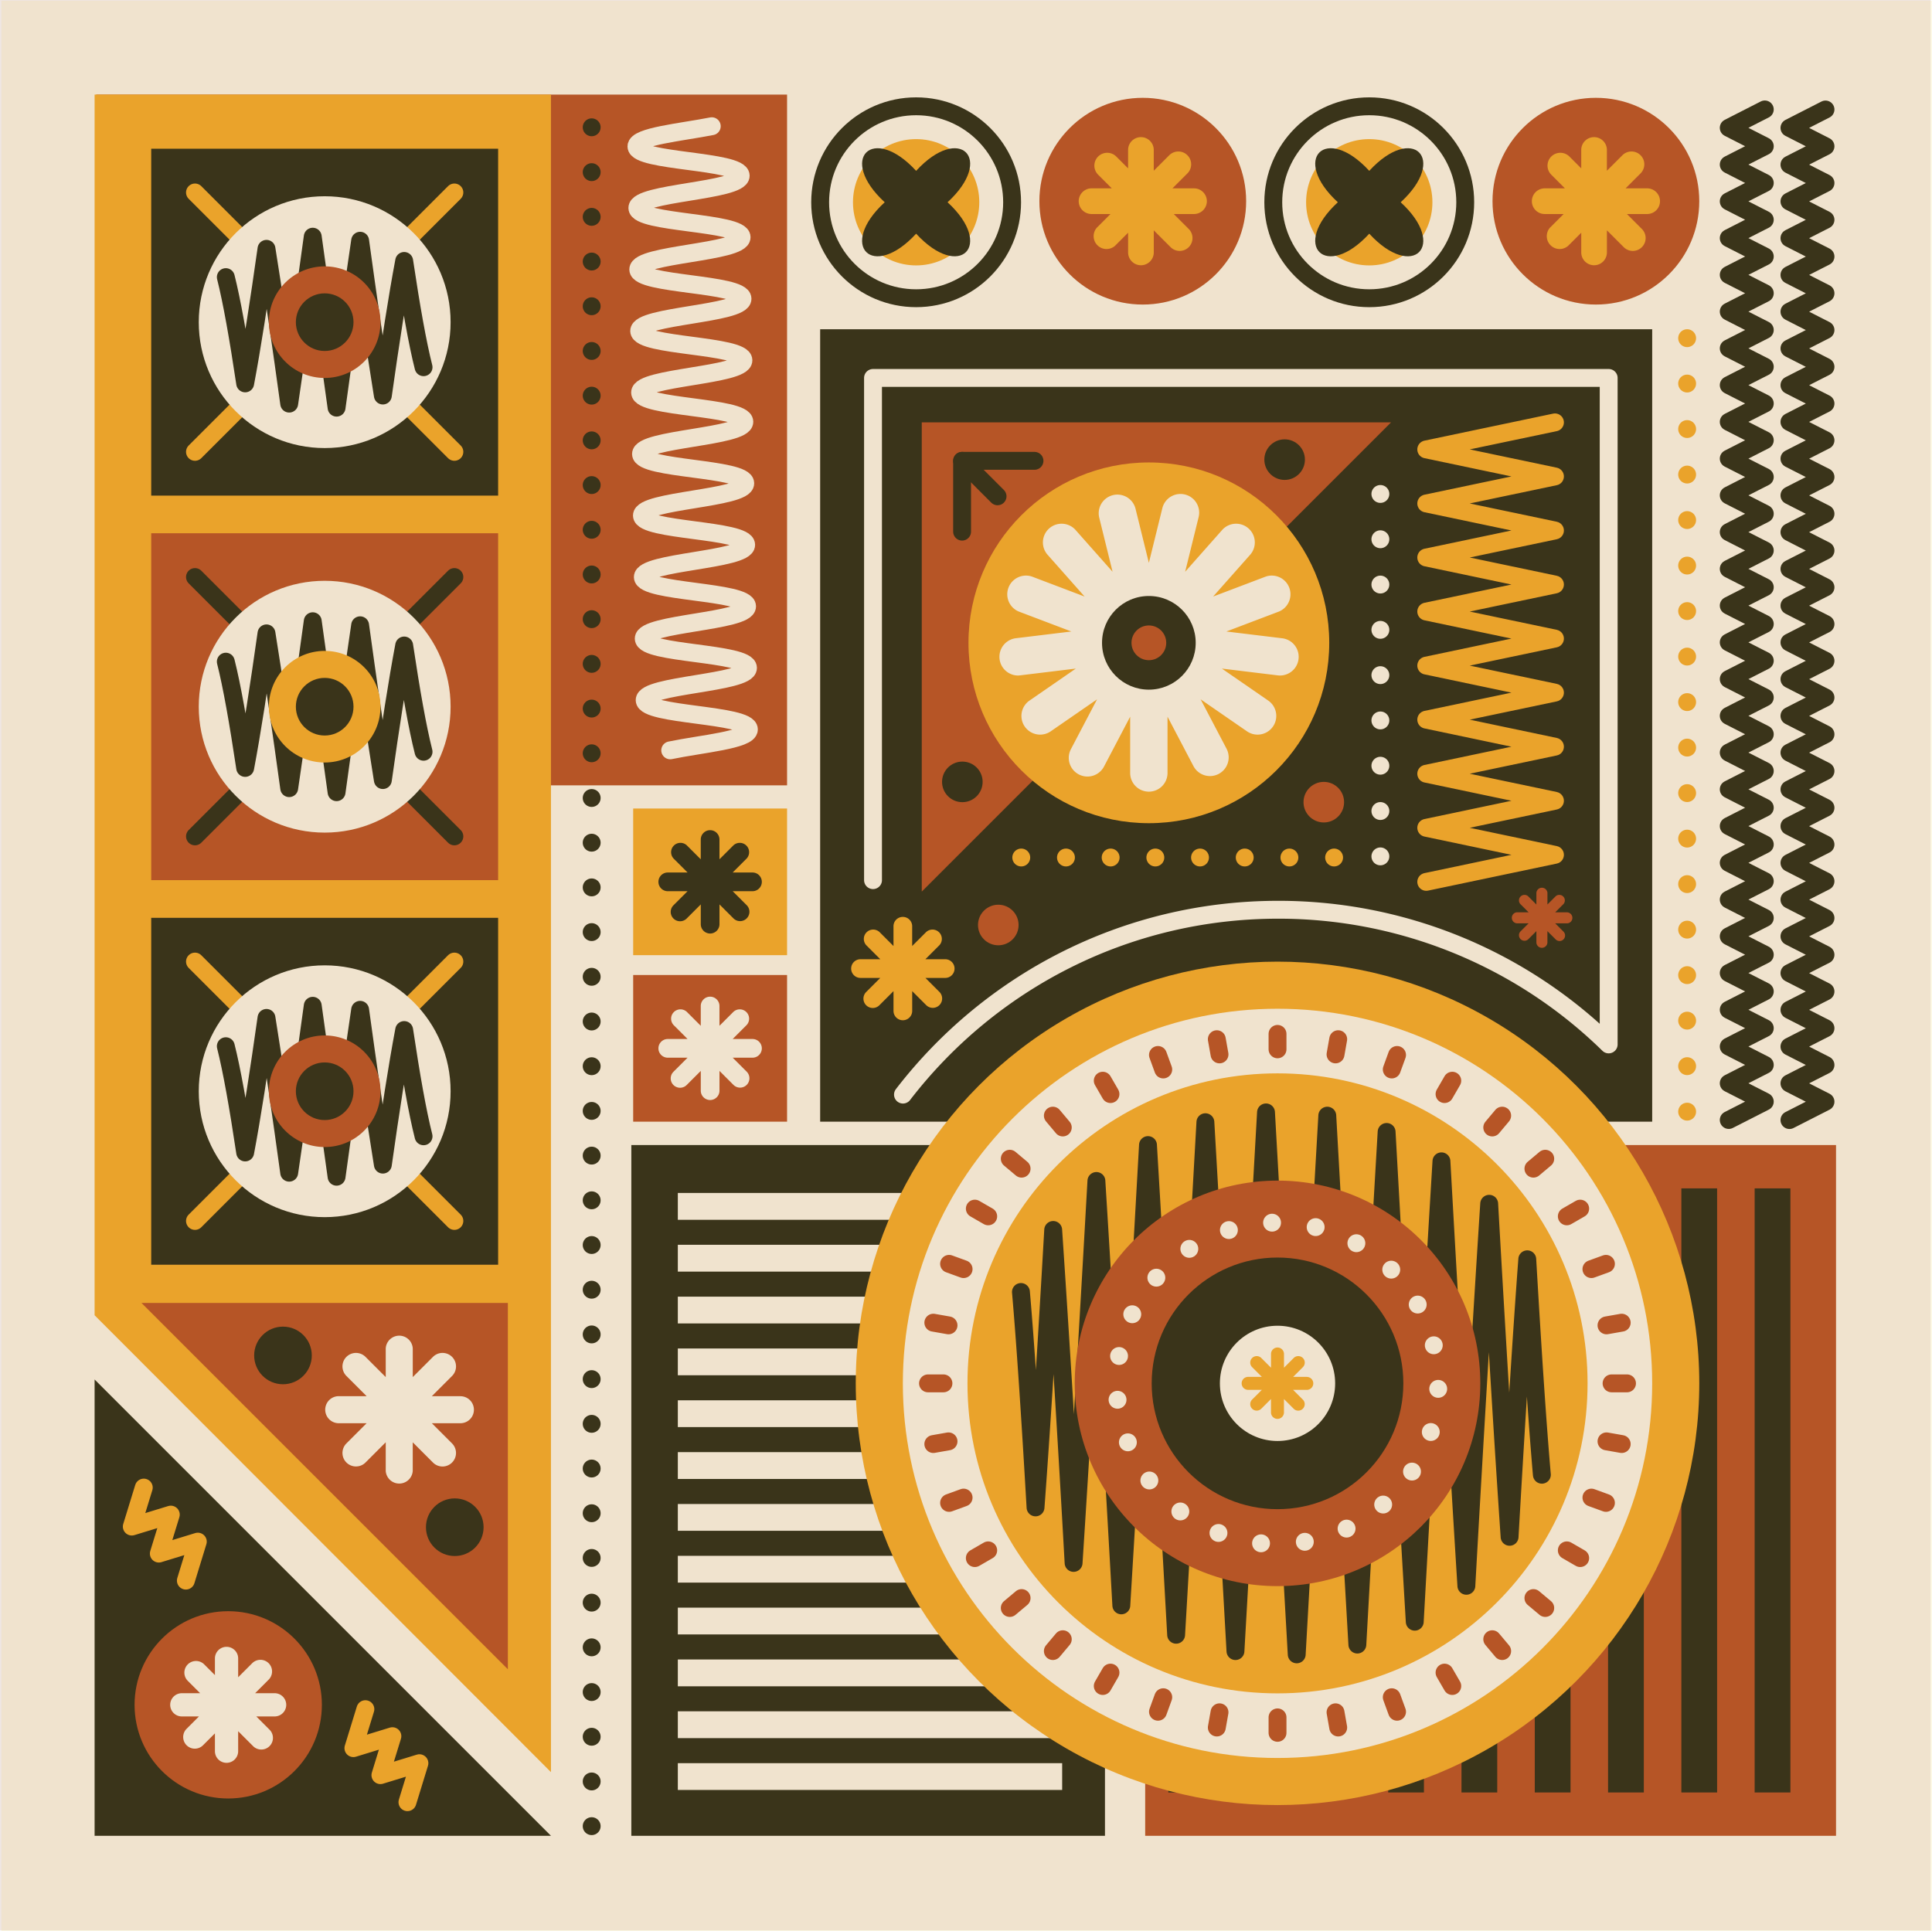
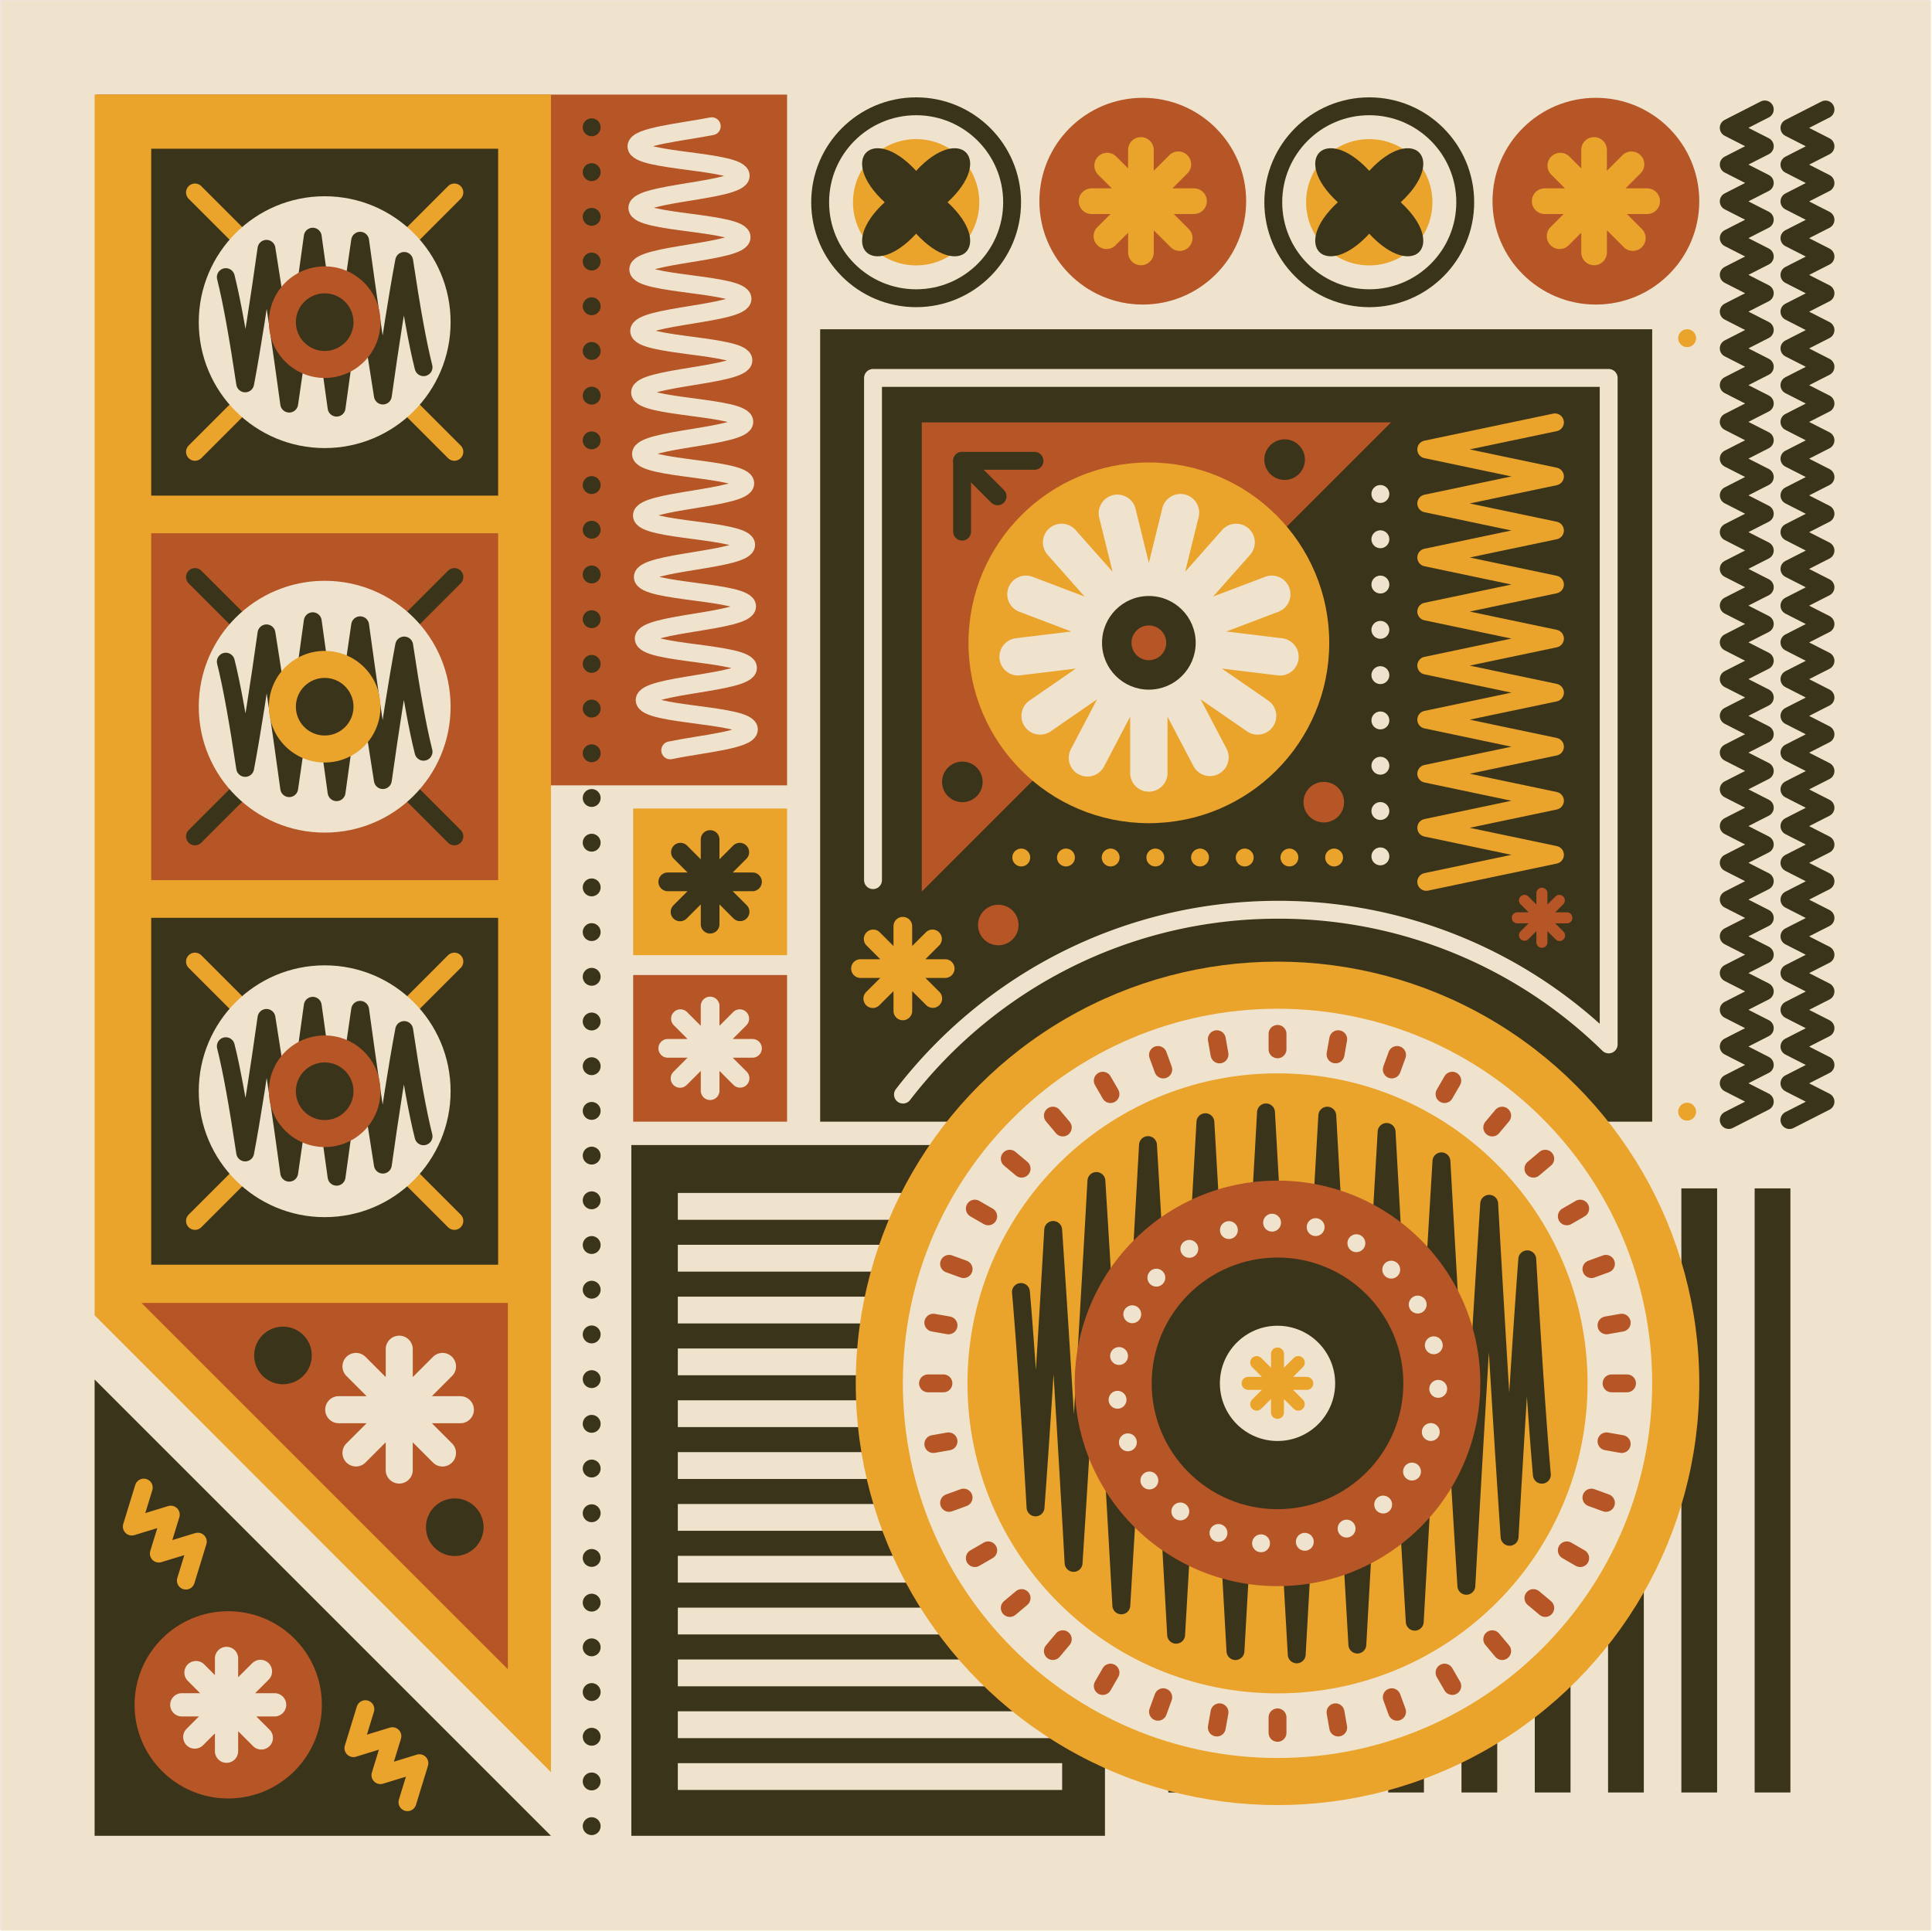
<svg xmlns="http://www.w3.org/2000/svg" viewBox="0 0 1080.77 1080.38">
  <defs>
    <style>.ap,.as,.av,.ax{stroke-linejoin:round}.ap,.as,.av,.ax,.az{fill:none}.ax,.az{stroke:#26231c}.ap{stroke:#efe6e3}.ap,.as,.av,.ax{stroke-linecap:round}.ap,.as,.av,.ax,.az{stroke-width:10px}.as{stroke:#af4829}.av{stroke:#e99e2f}.bb{fill:#e99e2f}.bc{fill:#efe6e3}.bd{fill:#af4829}.be{fill:#26231c}.az{stroke-miterlimit:10}</style>
  </defs>
  <g style="isolation:isolate">
    <g id="b" data-name="Layer 2">
      <g id="c" data-name="Layer 1">
        <path d="M0 0h1080v1080H0z" class="bc" />
-         <path d="M52.92 52.92h974.15v974.15H52.92z" class="bc" />
        <path d="M458.8 184.21h465.44v443.33H458.8z" class="be" />
        <path d="M354.2 452.34h86.09v82.05H354.2z" class="bb" />
        <path d="M354.2 545.49h86.09v82.05H354.2z" class="bd" />
        <path d="M353.17 640.62h264.95v386.46H353.17z" class="be" />
        <path d="M486.68 667.43v338.87" style="stroke-dasharray:15 14;stroke-width:215px;stroke:#efe6e3;fill:none;stroke-linejoin:round" />
-         <path d="M640.62 640.62h386.46v386.46H640.62z" class="bd" />
        <path d="m1001.03 626.64 20.16-10.27-20.16-10.28 20.16-10.27-20.16-10.28 20.16-10.28-20.16-10.27 20.16-10.28-20.16-10.28 20.16-10.27-20.16-10.28 20.16-10.27-20.16-10.28 20.16-10.28-20.16-10.28 20.16-10.27-20.16-10.28 20.16-10.28-20.16-10.28 20.16-10.27-20.16-10.28 20.16-10.28-20.16-10.28 20.16-10.28-20.16-10.28 20.16-10.27-20.16-10.28 20.16-10.28-20.16-10.28 20.16-10.28-20.16-10.28 20.16-10.28-20.16-10.28 20.16-10.28-20.16-10.28 20.16-10.28-20.16-10.27 20.16-10.28-20.16-10.28 20.16-10.28-20.16-10.27 20.16-10.28-20.16-10.29 20.16-10.28-20.16-10.28 20.16-10.28-20.16-10.28 20.16-10.28-20.16-10.28 20.16-10.28-20.16-10.28 20.16-10.29-20.16-10.28 20.16-10.28-20.16-10.29 20.16-10.29m-54.12 565.34 20.16-10.27-20.16-10.28 20.16-10.27-20.16-10.28 20.16-10.28-20.16-10.27 20.16-10.28-20.16-10.28 20.16-10.27-20.16-10.28 20.16-10.27-20.16-10.28 20.16-10.28-20.16-10.28 20.16-10.27-20.16-10.28 20.16-10.28-20.16-10.28 20.16-10.27-20.16-10.28 20.16-10.28-20.16-10.28 20.16-10.28-20.16-10.28 20.16-10.27-20.16-10.28 20.16-10.28-20.16-10.28 20.16-10.28-20.16-10.28 20.16-10.28-20.16-10.28 20.16-10.28-20.16-10.28 20.16-10.28-20.16-10.27 20.16-10.28-20.16-10.28 20.16-10.28-20.16-10.27 20.16-10.28-20.16-10.29 20.16-10.28-20.16-10.28 20.16-10.28-20.16-10.28 20.16-10.28-20.16-10.28 20.16-10.28-20.16-10.28 20.16-10.29-20.16-10.28 20.16-10.28-20.16-10.29 20.16-10.29" class="ax" />
        <path d="M52.92 771.79v255.29h255.29L52.92 771.79z" class="be" />
        <path d="M53.83 52.92h386.46v386.46H53.83z" class="bd" />
        <path d="M308.21 991.45 52.92 735.85V52.92h255.29v938.53z" class="bb" />
        <path d="M330.99 1021.68h0" class="ax" />
        <path d="M330.99 996.67V83.72" style="stroke-dasharray:0 25.01;stroke-width:10px;stroke-linecap:round;stroke:#26231c;fill:none;stroke-linejoin:round" />
        <path d="M330.99 71.22h0" class="ax" />
        <circle cx="127.67" cy="953.81" r="52.39" class="bd" />
        <path d="M153.63 947.3h-10.92l7.58-7.58a6.5 6.5 0 0 0-9.2-9.2l-7.86 7.86v-10.53a6.5 6.5 0 1 0-13 0v9.32l-5.99-5.99a6.5 6.5 0 0 0-9.2 9.2l6.92 6.92h-10.25a6.5 6.5 0 1 0 0 13h9.59l-6.92 6.92a6.5 6.5 0 0 0 9.2 9.2l6.65-6.65v9.98a6.5 6.5 0 1 0 13 0v-11.19l8.52 8.52a6.51 6.51 0 0 0 9.2-9.2l-7.58-7.58h10.25a6.5 6.5 0 1 0 0-13Z" class="bc" />
        <path d="m80.43 832.26-6.7 21.81 21.82-6.69-6.7 21.81 21.81-6.69-6.69 21.81m100.43 71.92-6.7 21.81 21.81-6.7-6.7 21.81 21.82-6.69-6.7 21.82" class="av" />
        <path d="M284.1 933.9V728.95H79.14L284.1 933.9z" class="bd" />
        <path d="M257.57 781.12h-15.99l11.31-11.31a7.55 7.55 0 1 0-10.68-10.68l-11.31 11.31v-15.99a7.57 7.57 0 0 0-15.12 0v15.99l-11.31-11.31a7.55 7.55 0 1 0-10.68 10.68l11.31 11.31h-15.99a7.57 7.57 0 0 0 0 15.12h15.99l-11.31 11.31a7.55 7.55 0 1 0 10.68 10.68l11.31-11.31v15.99a7.57 7.57 0 0 0 15.11.01v-15.99l11.31 11.31a7.52 7.52 0 0 0 10.68 0 7.55 7.55 0 0 0 0-10.68l-11.31-11.31h15.99a7.53 7.53 0 0 0 7.55-7.55 7.56 7.56 0 0 0-7.56-7.56Z" class="bc" />
        <circle cx="254.4" cy="854.43" r="16.12" class="be" />
        <circle cx="158.3" cy="758.33" r="16.12" class="be" />
        <path d="M84.59 513.49h194.07v194.07H84.59z" class="be" />
        <path d="m109.07 537.97 145.11 145.11m0-145.11L109.07 683.08" class="av" />
        <circle cx="181.63" cy="610.52" r="70.44" class="bc" />
        <path d="M126.32 585.32c3.39 13.41 7.02 33.98 10.83 59.45 3.81-20.19 7.8-46.04 11.92-75.28 4.12 25.47 8.37 55.09 12.71 86.6 4.33-29.24 8.74-61.12 13.17-93.39 4.43 31.5 8.89 64.14 13.33 95.65 4.44-32.26 8.85-64.15 13.18-93.39 4.33 31.51 8.58 61.13 12.71 86.61 4.12-29.25 8.12-55.1 11.93-75.3 3.81 25.48 7.44 46.05 10.84 59.45" class="ax" />
        <circle cx="181.63" cy="610.52" r="31.22" class="bd" />
        <circle cx="181.63" cy="610.52" r="16.12" class="be" />
        <path d="M84.59 298.34h194.07v194.07H84.59z" class="bd" />
        <path d="m109.07 322.83 145.11 145.1m0-145.1-145.11 145.1" class="ax" />
        <circle cx="181.63" cy="395.38" r="70.44" class="bc" />
        <path d="M126.32 370.18c3.39 13.41 7.02 33.98 10.83 59.45 3.81-20.19 7.8-46.04 11.92-75.28 4.12 25.47 8.37 55.09 12.71 86.6 4.33-29.24 8.74-61.13 13.17-93.39 4.43 31.5 8.89 64.14 13.33 95.65 4.44-32.26 8.85-64.15 13.18-93.39 4.33 31.51 8.58 61.13 12.71 86.61 4.12-29.25 8.12-55.1 11.93-75.3 3.81 25.48 7.44 46.05 10.84 59.45" class="ax" />
        <circle cx="181.63" cy="395.38" r="31.22" class="bb" />
        <circle cx="181.63" cy="395.38" r="16.12" class="be" />
        <path d="M1001.56 833.85H641.52" style="stroke:#26231c;fill:none;stroke-linejoin:round;stroke-dasharray:20 21;stroke-width:338px" />
        <path d="M84.59 83.2h194.07v194.07H84.59z" class="be" />
        <path d="m109.07 107.68 145.11 145.11m0-145.11L109.07 252.79" class="av" />
        <circle cx="181.63" cy="180.24" r="70.44" class="bc" />
        <path d="M126.32 155.04c3.39 13.41 7.02 33.98 10.83 59.45 3.81-20.19 7.8-46.04 11.92-75.28 4.12 25.47 8.37 55.09 12.71 86.6 4.33-29.24 8.74-61.13 13.17-93.39 4.43 31.5 8.89 64.14 13.33 95.65 4.44-32.26 8.85-64.15 13.18-93.39 4.33 31.51 8.58 61.13 12.71 86.61 4.12-29.25 8.12-55.1 11.93-75.3 3.81 25.48 7.44 46.05 10.84 59.45" class="ax" />
        <circle cx="181.63" cy="180.24" r="31.22" class="bd" />
        <circle cx="181.63" cy="180.24" r="16.12" class="be" />
        <path d="M420.92 581.29h-11.06l7.82-7.82a5.23 5.23 0 0 0-7.39-7.39l-7.82 7.82v-11.06a5.23 5.23 0 1 0-10.46 0v11.06l-7.82-7.82a5.23 5.23 0 0 0-7.39 7.39l7.82 7.82h-11.06a5.23 5.23 0 1 0 0 10.46h11.06l-7.82 7.82a5.23 5.23 0 1 0 7.4 7.39l7.82-7.82v11.06a5.23 5.23 0 1 0 10.46 0v-11.06l7.82 7.82a5.22 5.22 0 0 0 7.4 0 5.23 5.23 0 0 0 0-7.39l-7.82-7.82h11.06a5.22 5.22 0 0 0 5.23-5.23 5.23 5.23 0 0 0-5.23-5.23Z" class="bc" />
        <path d="M420.92 488.14h-11.06l7.82-7.82a5.23 5.23 0 0 0-7.39-7.39l-7.82 7.82v-11.06a5.23 5.23 0 1 0-10.46 0v11.06l-7.82-7.82a5.23 5.23 0 0 0-7.39 7.39l7.82 7.82h-11.06a5.23 5.23 0 1 0 0 10.46h11.06l-7.82 7.82a5.23 5.23 0 1 0 7.4 7.39l7.82-7.82v11.06a5.23 5.23 0 1 0 10.46 0v-11.06l7.82 7.82a5.22 5.22 0 0 0 7.4 0 5.23 5.23 0 0 0 0-7.39l-7.82-7.82h11.06a5.22 5.22 0 0 0 5.23-5.23 5.23 5.23 0 0 0-5.23-5.23Z" class="be" />
        <path d="M398.17 70.62c-17.15 3.37-42.22 5.68-42.14 11.33.13 8.6 58.19 7.74 58.32 16.34s-57.94 9.47-57.81 18.07c.13 8.6 58.19 7.74 58.32 16.34s-57.94 9.47-57.81 18.07c.13 8.6 58.19 7.74 58.32 16.35s-57.94 9.47-57.81 18.07 58.19 7.74 58.32 16.35-57.94 9.47-57.81 18.07c.13 8.6 58.19 7.74 58.32 16.34.13 8.6-57.94 9.47-57.81 18.07.13 8.61 58.19 7.74 58.32 16.35s-57.94 9.47-57.81 18.07 58.19 7.74 58.32 16.35c.13 8.6-57.94 9.47-57.81 18.07s58.19 7.74 58.32 16.35-57.94 9.47-57.81 18.08 58.19 7.74 58.32 16.35-57.94 9.47-57.81 18.08c.13 8.61 58.19 7.74 58.32 16.35.09 5.87-26.89 8.14-44.02 11.72" class="ap" />
        <circle cx="714.65" cy="773.95" r="235.94" class="bb" />
        <path d="M571.12 722.83c2.42 27.69 5.15 68.46 8.16 120.51 3.02-40.47 6.32-92.82 9.88-155.21a16192.8 16192.8 0 0 1 11.41 186.27c4.04-62.39 8.3-134.23 12.76-213.67 4.46 71.53 9.12 151.28 13.94 237.42 4.82-79.45 9.8-165.89 14.92-257.51 5.12 86.14 10.38 178.07 15.74 273.95 5.36-91.62 10.83-187.81 16.37-286.74 5.54 95.89 11.16 195.12 16.82 295.88 5.66-98.93 11.37-200 17.09-301.37 5.72 100.76 11.46 202.44 17.18 303.2 5.72-101.37 11.43-202.44 17.1-301.38 5.66 100.76 11.28 200.01 16.82 295.9 5.54-98.94 11.01-195.14 16.37-286.78 5.36 95.9 10.62 187.84 15.74 273.99 5.12-91.64 10.11-178.1 14.93-257.56 4.82 86.16 9.48 165.92 13.94 237.47 4.46-79.46 8.73-151.31 12.77-213.72 4.04 71.54 7.86 134.26 11.41 186.32 3.56-62.42 6.87-114.78 9.89-155.26 3.02 52.06 5.75 92.84 8.17 120.52" class="ax" />
        <circle cx="714.65" cy="773.95" r="113.44" class="bd" />
        <circle cx="714.65" cy="773.95" r="70.39" class="be" />
        <circle cx="714.65" cy="773.95" r="32.24" class="bc" />
        <path d="M714.65 564.36c-115.75 0-209.59 93.84-209.59 209.59s93.84 209.59 209.59 209.59 209.59-93.84 209.59-209.59-93.84-209.59-209.59-209.59Zm0 383.03c-95.79 0-173.44-77.65-173.44-173.44s77.65-173.44 173.44-173.44 173.44 77.65 173.44 173.44-77.65 173.44-173.44 173.44Z" class="bc" />
        <path id="d" d="m747.1 957.98 1.5 8.52" class="as" data-name="&amp;lt;Radial Repeat&amp;gt;" />
        <path id="e" d="m778.56 949.55 2.96 8.12" class="as" data-name="&amp;lt;Radial Repeat&amp;gt;" />
        <path id="f" d="m808.08 935.78 4.33 7.49" class="as" data-name="&amp;lt;Radial Repeat&amp;gt;" />
        <path id="g" d="m834.77 917.1 5.55 6.62" class="as" data-name="&amp;lt;Radial Repeat&amp;gt;" />
        <path id="h" d="m857.8 894.07 6.62 5.55" class="as" data-name="&amp;lt;Radial Repeat&amp;gt;" />
        <path id="i" d="m876.48 867.38 7.49 4.33" class="as" data-name="&amp;lt;Radial Repeat&amp;gt;" />
        <path id="j" d="m890.25 837.86 8.12 2.96" class="as" data-name="&amp;lt;Radial Repeat&amp;gt;" />
        <path id="k" d="m898.68 806.4 8.51 1.5" class="as" data-name="&amp;lt;Radial Repeat&amp;gt;" />
        <path id="l" d="M901.52 773.95h8.64" class="as" data-name="&amp;lt;Radial Repeat&amp;gt;" />
        <path id="m" d="m898.68 741.5 8.51-1.5" class="as" data-name="&amp;lt;Radial Repeat&amp;gt;" />
        <path id="n" d="m890.25 710.03 8.12-2.95" class="as" data-name="&amp;lt;Radial Repeat&amp;gt;" />
        <path id="o" d="m876.48 680.51 7.49-4.32" class="as" data-name="&amp;lt;Radial Repeat&amp;gt;" />
        <path id="p" d="m857.8 653.83 6.62-5.56" class="as" data-name="&amp;lt;Radial Repeat&amp;gt;" />
        <path id="q" d="m834.77 630.79 5.55-6.62" class="as" data-name="&amp;lt;Radial Repeat&amp;gt;" />
        <path id="r" d="m808.08 612.11 4.33-7.49" class="as" data-name="&amp;lt;Radial Repeat&amp;gt;" />
        <path id="s" d="m778.56 598.34 2.96-8.12" class="as" data-name="&amp;lt;Radial Repeat&amp;gt;" />
        <path id="t" d="m747.1 589.91 1.5-8.51" class="as" data-name="&amp;lt;Radial Repeat&amp;gt;" />
        <path id="u" d="M714.65 587.07v-8.64" class="as" data-name="&amp;lt;Radial Repeat&amp;gt;" />
        <path id="v" d="m682.2 589.91-1.51-8.51" class="as" data-name="&amp;lt;Radial Repeat&amp;gt;" />
        <path id="w" d="m650.73 598.34-2.96-8.12" class="as" data-name="&amp;lt;Radial Repeat&amp;gt;" />
        <path id="x" d="m621.21 612.11-4.32-7.49" class="as" data-name="&amp;lt;Radial Repeat&amp;gt;" />
        <path id="y" d="m594.53 630.79-5.56-6.62" class="as" data-name="&amp;lt;Radial Repeat&amp;gt;" />
        <path id="z" d="m571.49 653.83-6.62-5.56" class="as" data-name="&amp;lt;Radial Repeat&amp;gt;" />
        <path id="aa" d="m552.81 680.51-7.49-4.32" class="as" data-name="&amp;lt;Radial Repeat&amp;gt;" />
        <path id="ab" d="m539.04 710.03-8.12-2.95" class="as" data-name="&amp;lt;Radial Repeat&amp;gt;" />
        <path id="ac" d="m530.61 741.5-8.51-1.5" class="as" data-name="&amp;lt;Radial Repeat&amp;gt;" />
        <path id="ad" d="M527.77 773.95h-8.64" class="as" data-name="&amp;lt;Radial Repeat&amp;gt;" />
        <path id="ae" d="m530.61 806.4-8.51 1.5" class="as" data-name="&amp;lt;Radial Repeat&amp;gt;" />
        <path id="af" d="m539.04 837.86-8.12 2.96" class="as" data-name="&amp;lt;Radial Repeat&amp;gt;" />
        <path id="ag" d="m552.81 867.38-7.49 4.33" class="as" data-name="&amp;lt;Radial Repeat&amp;gt;" />
        <path id="ah" d="m571.49 894.07-6.62 5.55" class="as" data-name="&amp;lt;Radial Repeat&amp;gt;" />
        <path id="ai" d="m594.53 917.1-5.56 6.62" class="as" data-name="&amp;lt;Radial Repeat&amp;gt;" />
        <path id="aj" d="m621.21 935.78-4.32 7.49" class="as" data-name="&amp;lt;Radial Repeat&amp;gt;" />
        <path id="ak" d="m650.73 949.55-2.95 8.12" class="as" data-name="&amp;lt;Radial Repeat&amp;gt;" />
        <path id="al" d="m682.2 957.98-1.51 8.52" class="as" data-name="&amp;lt;Radial Repeat&amp;gt;" />
        <path id="am" d="M714.65 960.82v8.65" class="as" data-name="&amp;lt;Radial Repeat&amp;gt;" />
        <path d="M731.07 770.32h-7.67l5.43-5.43a3.62 3.62 0 1 0-5.13-5.13l-5.43 5.43v-7.67a3.63 3.63 0 1 0-7.26 0v7.67l-5.43-5.43a3.62 3.62 0 1 0-5.13 5.13l5.43 5.43h-7.67a3.63 3.63 0 1 0 0 7.26h7.67l-5.43 5.43a3.62 3.62 0 1 0 5.12 5.13l5.43-5.43v7.67a3.63 3.63 0 0 0 7.25.01v-7.67l5.43 5.43a3.61 3.61 0 0 0 5.12 0 3.62 3.62 0 0 0 0-5.13l-5.43-5.43h7.67a3.62 3.62 0 1 0-.01-7.25Z" class="bb" />
        <circle cx="714.65" cy="773.95" r="89.97" style="stroke-dasharray:0 24.58;stroke-width:10px;stroke-linecap:round;stroke:#efe6e3;fill:none;stroke-linejoin:round" transform="rotate(-45 714.65 773.95)" />
        <circle cx="892.75" cy="112.56" r="57.83" class="bd" />
        <path d="M921.41 105.38h-12.05l8.37-8.37a7.18 7.18 0 0 0-10.15-10.16l-8.67 8.67V83.9a7.17 7.17 0 1 0-14.36 0v10.29l-6.61-6.61a7.18 7.18 0 0 0-10.15 10.16l7.64 7.64h-11.32a7.17 7.17 0 1 0 0 14.36h10.59l-7.64 7.64a7.2 7.2 0 0 0 10.16 10.16l7.34-7.34v11.02a7.17 7.17 0 1 0 14.36 0v-12.35l9.4 9.4a7.16 7.16 0 0 0 10.16 0 7.2 7.2 0 0 0 0-10.16l-8.37-8.37h11.32a7.17 7.17 0 1 0 0-14.36Z" class="bb" />
        <circle cx="765.97" cy="113.16" r="53.69" class="az" />
        <circle cx="639.27" cy="112.56" r="57.83" class="bd" />
        <path d="M667.92 105.38h-12.05l8.37-8.37a7.18 7.18 0 0 0-10.15-10.16l-8.67 8.67V83.9a7.17 7.17 0 1 0-14.36 0v10.29l-6.61-6.61a7.18 7.18 0 0 0-10.15 10.16l7.64 7.64h-11.32a7.17 7.17 0 1 0 0 14.36h10.59l-7.64 7.64a7.2 7.2 0 0 0 10.16 10.16l7.34-7.34v11.02a7.17 7.17 0 1 0 14.36 0v-12.35l9.4 9.4a7.16 7.16 0 0 0 10.16 0 7.2 7.2 0 0 0 0-10.16l-8.37-8.37h11.32a7.17 7.17 0 1 0 0-14.36Z" class="bb" />
        <circle cx="512.49" cy="113.16" r="53.69" class="az" />
        <circle cx="512.49" cy="113.16" r="35.33" class="bb" />
        <path d="M512.49 130.74c-24.36 26.53-44.11 6.78-17.58-17.58-26.53-24.36-6.78-44.11 17.58-17.58 24.36-26.53 44.11-6.78 17.58 17.58 26.53 24.36 6.78 44.11-17.58 17.58Z" class="be" />
        <circle cx="765.97" cy="113.16" r="35.33" class="bb" />
        <path d="M765.97 130.74c-24.36 26.53-44.11 6.78-17.58-17.58-26.53-24.36-6.78-44.11 17.58-17.58 24.36-26.53 44.11-6.78 17.58 17.58 26.53 24.36 6.78 44.11-17.58 17.58Z" class="be" />
        <path d="M943.79 621.94h0" class="av" />
-         <path d="M943.79 596.48V201.93" style="stroke:#e99e2f;stroke-dasharray:0 25.46;stroke-width:10px;stroke-linecap:round;fill:none;stroke-linejoin:round" />
        <path d="M943.79 189.2h0" class="av" />
        <path d="M505.13 612.39c48.38-62.88 124.38-103.41 209.85-103.41a263.74 263.74 0 0 1 184.92 75.34V211.45H488.37v280.96" class="ap" />
        <path d="M528.73 536.66h-11.06l7.82-7.82a5.23 5.23 0 0 0-7.39-7.39l-7.82 7.82v-11.06a5.23 5.23 0 1 0-10.46 0v11.06l-7.82-7.82a5.23 5.23 0 0 0-7.39 7.39l7.82 7.82h-11.06a5.23 5.23 0 1 0 0 10.46h11.06l-7.82 7.82a5.23 5.23 0 1 0 7.4 7.39l7.82-7.82v11.06a5.23 5.23 0 1 0 10.46 0v-11.06l7.82 7.82a5.22 5.22 0 0 0 7.4 0 5.23 5.23 0 0 0 0-7.39l-7.82-7.82h11.06a5.22 5.22 0 0 0 5.23-5.23 5.23 5.23 0 0 0-5.23-5.23Z" class="bb" />
        <path d="M778.15 236.31H515.64v262.51l262.51-262.51z" class="bd" />
        <circle cx="642.68" cy="359.64" r="100.91" class="bb" />
        <path d="M538.2 297.44v-39.62h40.5" class="ax" />
        <circle cx="538.34" cy="437.44" r="11.35" class="be" />
        <circle cx="718.63" cy="257.15" r="11.35" class="be" />
        <path d="m538.2 257.82 19.84 19.85" class="ax" />
        <path d="m717.3 357.1-31.26-3.8 29.44-11.17a10.46 10.46 0 0 0-7.41-19.55l-29.44 11.17 20.88-23.57a10.46 10.46 0 0 0-15.65-13.87l-20.88 23.57 7.54-30.57a10.45 10.45 0 1 0-20.3-5l-7.54 30.58-7.54-30.58a10.46 10.46 0 0 0-20.3 5l7.54 30.57-20.88-23.57a10.46 10.46 0 0 0-15.65 13.87l20.88 23.57-29.44-11.17a10.46 10.46 0 0 0-7.41 19.55l29.44 11.17-31.26 3.8a10.47 10.47 0 0 0 1.24 20.83c.42 0 .85-.03 1.27-.08l31.26-3.8-25.92 17.89a10.45 10.45 0 0 0 11.88 17.21l25.91-17.89-14.63 27.88a10.45 10.45 0 0 0 18.52 9.71l14.63-27.88v31.49a10.45 10.45 0 0 0 20.9 0v-31.49l14.63 27.88a10.46 10.46 0 0 0 18.52-9.71l-14.63-27.88 25.92 17.89a10.44 10.44 0 0 0 14.54-2.67 10.45 10.45 0 0 0-2.66-14.54l-25.92-17.89 31.26 3.8a10.45 10.45 0 1 0 2.51-20.75Zm-74.62 19.45a16.9 16.9 0 1 1 0-33.82 16.9 16.9 0 0 1 0 33.82Z" class="bc" />
        <path d="m869.85 236.31-72 15.12 72 15.12-72 15.12 72 15.12-72 15.11 72 15.12-72 15.12 72 15.12-72 15.12 72 15.12-72 15.12 72 15.13-72 15.12 72 15.12-72 15.13 72 15.12-72 15.13" class="av" />
        <path d="M772.19 276.36h0" class="ap" />
        <path d="M772.19 301.7v164.74" style="stroke-dasharray:0 25.34;stroke-width:10px;stroke-linecap:round;stroke:#efe6e3;fill:none;stroke-linejoin:round" />
        <path d="M772.19 479.12h0" class="ap" />
        <path d="M746.3 479.75H561.57" style="stroke-dasharray:0 25;stroke:#e99e2f;stroke-width:10px;stroke-linecap:round;fill:none;stroke-linejoin:round" />
        <circle cx="740.54" cy="448.79" r="11.35" class="bd" />
        <circle cx="558.45" cy="517.51" r="11.35" class="bd" />
        <path d="M876.53 510.4H870l4.62-4.62a3.09 3.09 0 0 0-4.36-4.36l-4.62 4.62v-6.53a3.1 3.1 0 0 0-6.18 0v6.53l-4.62-4.62a3.09 3.09 0 0 0-4.36 4.36l4.62 4.62h-6.53a3.1 3.1 0 0 0 0 6.18h6.53l-4.62 4.62a3.09 3.09 0 0 0 4.36 4.36l4.62-4.62v6.53a3.1 3.1 0 0 0 6.17.01v-6.53l4.62 4.62a3.07 3.07 0 0 0 4.36 0 3.09 3.09 0 0 0 0-4.36l-4.62-4.62h6.53a3.07 3.07 0 0 0 3.08-3.08 3.1 3.1 0 0 0-3.09-3.09Z" class="bd" />
        <circle cx="642.68" cy="359.64" r="26.2" class="be" />
        <circle cx="642.68" cy="359.64" r="9.72" class="bd" />
        <path d="M.77.38h1080v1080H.77z" style="fill:#f3cb12;mix-blend-mode:multiply;opacity:.1" />
      </g>
    </g>
  </g>
</svg>